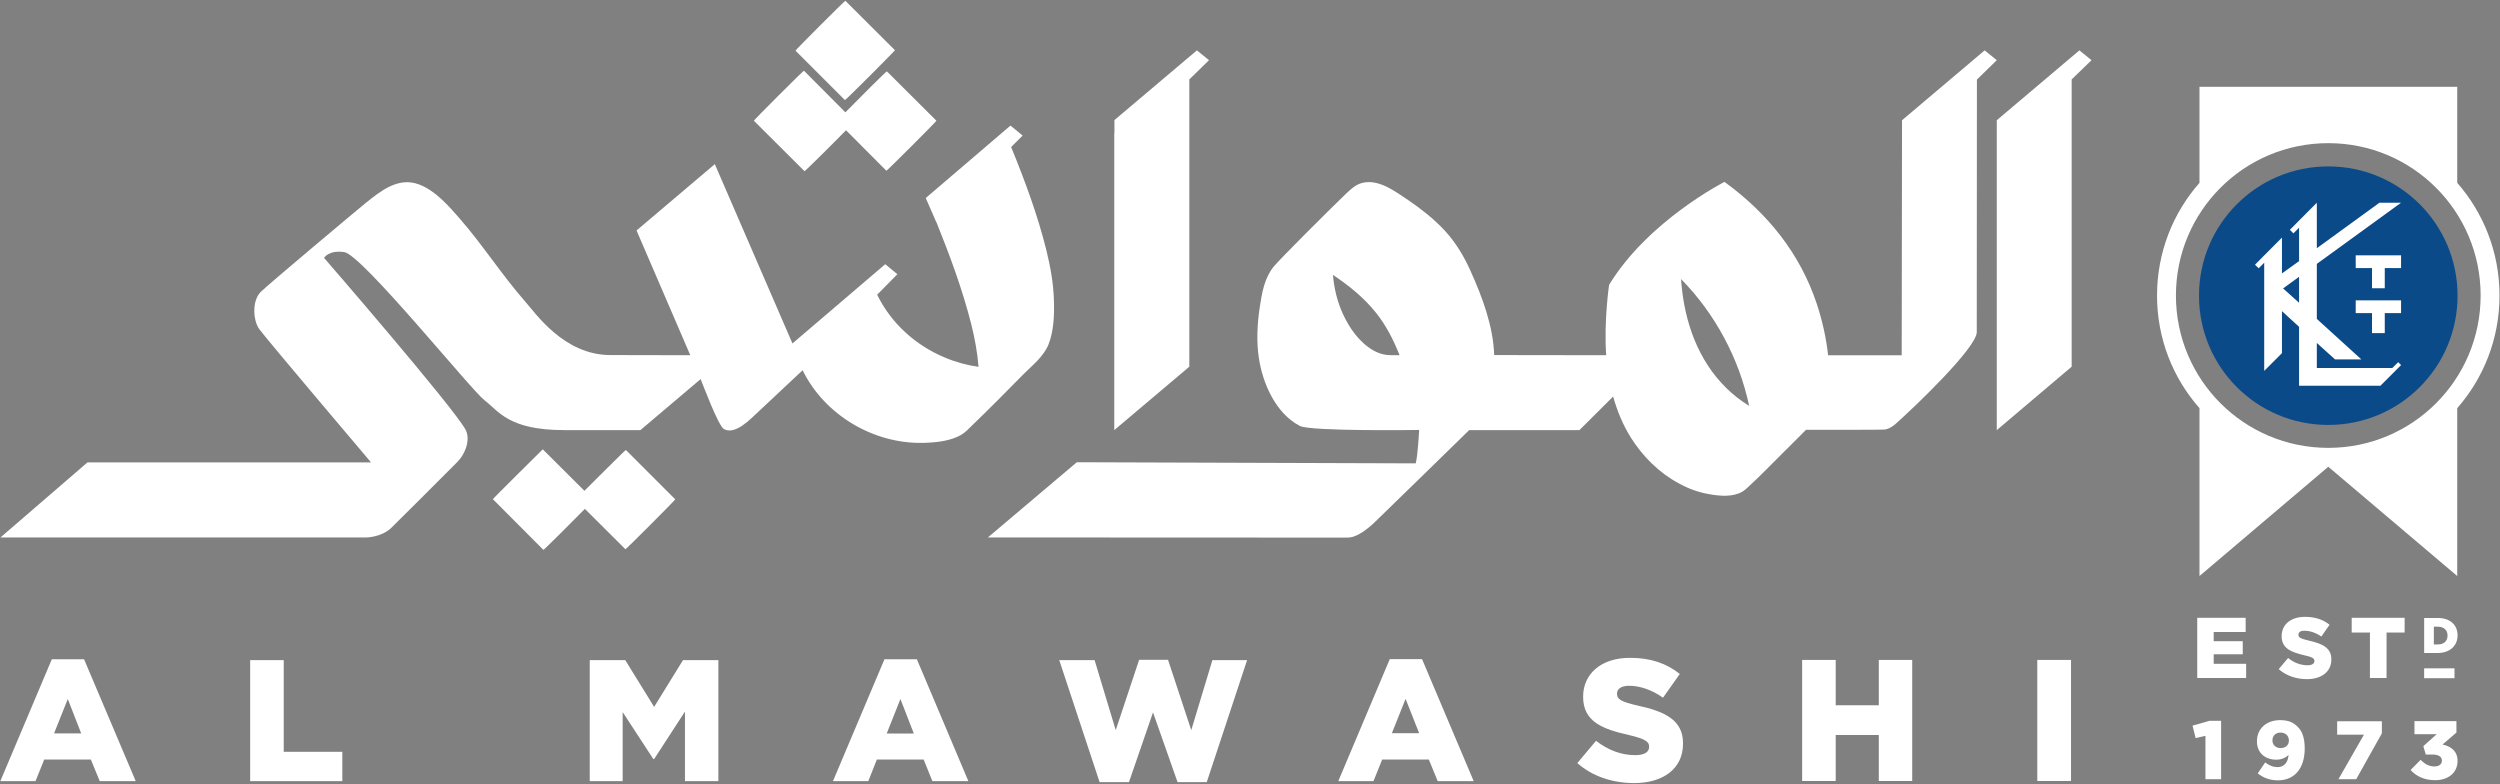
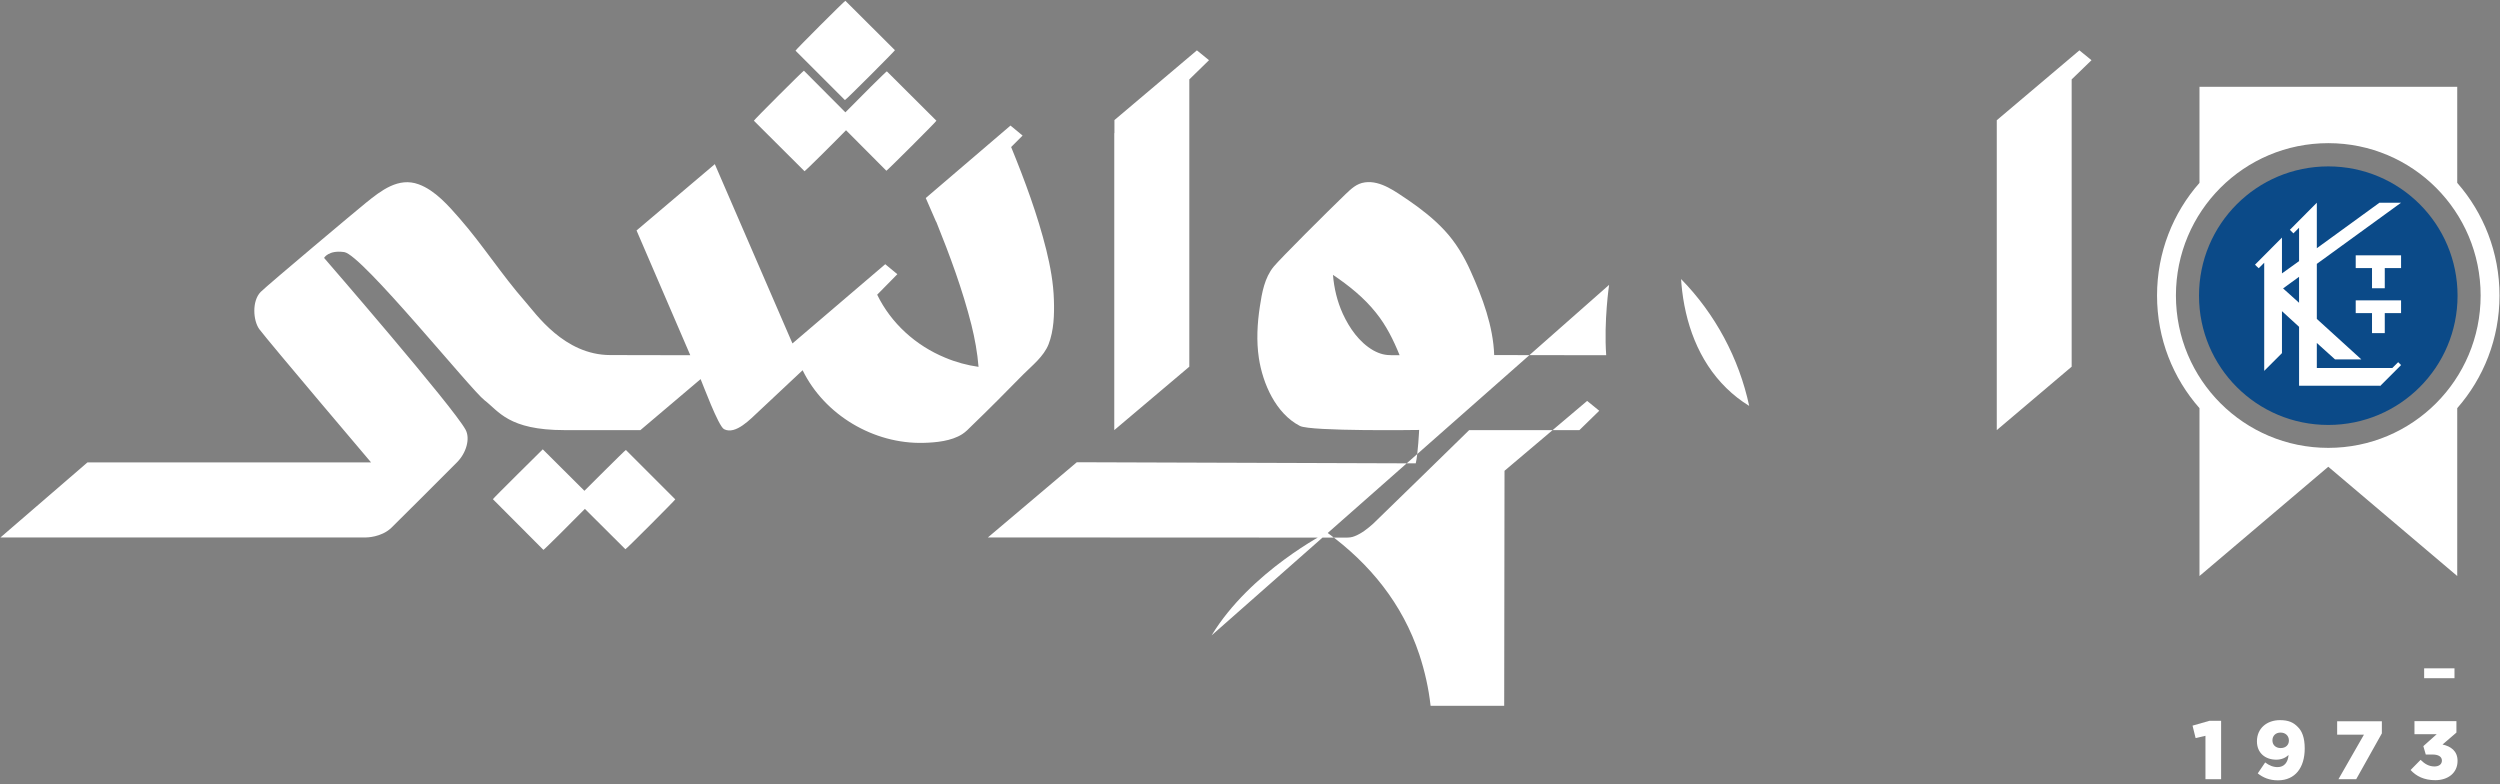
<svg xmlns="http://www.w3.org/2000/svg" version="1.2" viewBox="0 0 1549 486" width="1549" height="486">
  <rect x="0" y="0" width="1549" height="486" fill="#808080" stroke="none" />
  <style>.a{fill:#fff}.b{fill:#0b4a88}</style>
-   <path fill-rule="evenodd" class="a" d="m32.1 408.5h20l32 75.5h-22.3l-5.5-13.4h-28.9l-5.4 13.4h-21.8zm18.2 45.9l-8.3-21.3-8.5 21.3zm104.7-45.4h20.8v56.8h36.3v18.2h-57.1zm210.4 0h22l17.9 29 17.9-29h21.9v75h-20.7v-43.1l-19.1 29.4h-0.5l-19-29.1v42.8h-20.4zm182.6-0.5h20.1l31.9 75.5h-22.3l-5.4-13.4h-29l-5.3 13.4h-21.9zm18.2 46l-8.3-21.4-8.5 21.4zm90.1-45.5h21.9l13.1 43.4 14.5-43.6h17.9l14.4 43.6 13.1-43.4h21.5l-25 75.6h-18.1l-15.2-43.2-14.9 43.2h-18.2zm204.8-0.6h20l32 75.6h-22.3l-5.5-13.4h-28.9l-5.4 13.4h-21.8zm18.2 45.9l-8.4-21.3-8.5 21.3zm98 18.5l11.6-13.8c7.4 5.8 15.7 8.9 24.3 8.9 5.6 0 8.6-1.9 8.6-5.1v-0.2c0-3.1-2.5-4.8-12.6-7.2-16-3.6-28.3-8.1-28.3-23.6v-0.2c0-13.9 11-24 29-24 12.8 0 22.7 3.4 30.9 10l-10.4 14.7c-6.9-4.9-14.4-7.4-21-7.4-5.1 0-7.5 2.1-7.5 4.8v0.2c0 3.4 2.5 4.9 12.9 7.3 17.3 3.7 28 9.3 28 23.3v0.3c0 15.3-12.1 24.4-30.3 24.4-13.3 0-26-4.2-35.2-12.4zm139.3-63.9h20.8v28.1h26.7v-28.1h20.7v75h-20.7v-28.5h-26.7v28.5h-20.8zm166.6 0v75h-20.9v-75zm78.2-26.1h30v8.8h-19.8v5.7h18v8.1h-18v5.9h20.1v8.8h-30.3zm50.5 31.8l5.8-6.9c3.6 2.9 7.7 4.5 12.1 4.5 2.7 0 4.2-1 4.2-2.6v-0.1c0-1.5-1.2-2.4-6.3-3.5-7.9-1.9-14-4.1-14-11.8v-0.1c0-6.9 5.4-11.9 14.4-11.9 6.4 0 11.3 1.7 15.3 4.9l-5.1 7.3c-3.4-2.4-7.2-3.6-10.5-3.6-2.5 0-3.7 1-3.7 2.4v0.1c0 1.7 1.3 2.4 6.4 3.6 8.6 1.9 14 4.6 14 11.6v0.1c0 7.6-6.1 12.2-15.1 12.2-6.6 0-12.9-2.1-17.5-6.2zm56.5-22.7h-11.3v-9.1h32.8v9.1h-11.2v28.2h-10.3zm33.6-9h8.4c7.8 0 12.3 4.4 12.3 10.7v0.1c0 6.3-4.6 10.9-12.4 10.9h-8.3zm8.5 16.4c3.6 0 6-2 6-5.5 0-3.5-2.4-5.5-6-5.5h-2.5v11z" />
  <path fill-rule="evenodd" class="a" d="m1502 414.1v6.1h18.8v-6.1zm-135.5 68.7h9.7v-36.2h-7.2l-10.5 3 1.9 7.7 6.1-1.4z" />
  <path fill-rule="evenodd" class="a" d="m1398.9 479.2l4.6-6.8c2.5 1.9 4.9 2.9 7.7 2.9 4.1 0 6.4-2.9 6.8-7.5-1.8 1.7-4.4 2.9-7.6 2.9-7 0-12-4.3-12-11.3v-0.1c0-8 6.1-13.1 14.3-13.1 5.2 0 8.3 1.4 11 4.2 2.6 2.5 4.3 6.6 4.3 13.3v0.1c0 11.7-5.8 19.7-16.6 19.7-5.3 0-9.2-1.7-12.5-4.3zm19.3-20.3v-0.1c0-2.8-2-4.9-5.2-4.9-3.1 0-5 2.1-5 4.8v0.1c0 2.7 2 4.7 5.1 4.7 3.2 0 5.1-2 5.1-4.6zm46.5-3.7h-16.6v-8.3h27.7v7.5l-15.9 28.4h-11zm28.9 21.9l6.2-6.3c2.6 2.6 5.3 4.1 8.6 4.1 2.8 0 4.6-1.4 4.6-3.6v-0.1c0-2.3-2.1-3.7-5.8-3.7h-4.2l-1.5-5.2 8.3-7.4h-13.8v-8.1h26v7.1l-8.6 7.4c5.1 1.1 9.3 4 9.3 10.1v0.1c0 7.3-5.8 11.9-13.8 11.9-7 0-11.8-2.5-15.3-6.3zm55.1-294c0 26.8-9.9 51.2-26.2 69.8v104l-79.9-67.7-79.8 67.7v-104c-16.4-18.6-26.3-43-26.3-69.8 0-26.7 9.9-51.2 26.3-69.8v-59.5h159.7v59.5c16.3 18.6 26.2 43.1 26.2 69.8zm-11.7 0c0-52.2-42.2-94.4-94.4-94.4-52.2 0-94.4 42.2-94.4 94.4 0 52.2 42.2 94.4 94.4 94.4 52.2 0 94.4-42.2 94.4-94.4z" />
  <path fill-rule="evenodd" class="b" d="m1442.6 263.3c-44.3 0-80.1-35.8-80.1-80.1 0-44.3 35.8-80.1 80.1-80.1 44.3 0 80.1 35.8 80.1 80.1 0 44.3-35.8 80.1-80.1 80.1z" />
  <path fill-rule="evenodd" class="a" d="m1487.7 166.1h-10.1v12.5h-7.9v-12.5h-10.1v-7.9h28.1zm-18 40.3v-12.4h-10.1v-7.9h28.1v7.9h-10.1v12.4z" />
  <path fill-rule="evenodd" class="a" d="m1482.3 228h-46.8v-15.5l11.3 10.2h16.3l-27.6-25.1v-34.1l52.2-37.9h-13.4l-38.8 28.2v-28.2l-16.7 16.8 2.2 2.2 3.5-3.5v20.7l-10.6 7.6v-22.2l-16.7 16.8 1.1 1.1 1.2 1.1 3.4-3.4v67l11-11v-26l10.6 9.7v36.5h50.1v0.3l13.1-13.1-1.8-1.8zm-67.7-49.3l9.9-7.2v16.1zm-890.4-98q12.5 12.5 25 25.1c0.2 0.2 31.2-30.7 31-31l-30.7-30.6c-0.2-0.2-16.9 16.4-25.7 25.4q-11.5-11.5-22.9-23-1.4-1.3-2.8-2.8c-0.2-0.2-31.2 30.7-31 31q15.7 15.6 31.4 31.3c0.1 0.2 16.9-16.4 25.7-25.4z" />
  <path fill-rule="evenodd" class="a" d="m554.5 31.1q-15.4-15.3-30.7-30.6c-0.2-0.3-31.2 30.7-30.9 30.9q15.3 15.3 30.6 30.6c0.3 0.3 31.2-30.7 31-30.9zm682.7 235.4l46.4-39.3v-178l12.3-11.9-7.5-6.1-51.2 43.3z" />
-   <path class="a" d="m997 176.5c0 0-3.3 22.3-1.8 43.6l-69.4-0.1c-0.6-17.9-7.3-35.8-14.6-52-4.1-9.2-9.3-17.9-16.2-25.3-6.6-7.1-14.3-13.1-22.3-18.6-7.7-5.1-17.2-12.5-27-11.1-5.2 0.7-8.5 4-12.1 7.4-10.8 10.4-40.6 40.1-44.4 44.8-5.7 6.9-7.3 16.2-8.6 24.8-1.6 10.5-2.2 21.3-0.6 31.9 2.4 15.8 10.5 34.3 25.4 42 6.6 3.5 73.9 2.5 73.9 2.5 0 0-0.7 14.9-2.1 20.7l-210-0.7-55.1 46.6 221.7 0.1c2 0 3.7-0.1 5.6-0.9 4.3-1.7 7.9-4.6 11.3-7.6 2.4-2.2 59.6-58.1 59.6-58.1h68.3c0 0 10.1-10.1 20.9-20.8 2.5 8.9 6 17.4 10.9 25.3 7.4 11.8 17.6 22 30 28.6 5.8 3.2 12.1 5.5 18.7 6.6 6.6 1.2 14.7 1.9 20.7-1.7 1.2-0.8 2.3-1.7 3.3-2.7 7.8-7.1 15.1-14.8 22.6-22.2 4.4-4.4 8.9-8.8 13.3-13.3 7.9 0 47.6 0.1 49.2-0.2 2.7-0.6 4.8-2.1 6.7-3.8 12.1-10.8 49.5-46.6 49.9-56.4 0-0.9 0.1-154 0.1-156.6l12.3-12-7.5-6.1-51.2 43.3-0.2 145.6h-45.6c-1.2-10.8-3.6-21.5-7-31.8-10.4-31.3-30.5-56.2-57.2-75.6 0 0-47.3 24-71.5 63.8zm-134.3 43.6c-4.4 0-7.6-0.7-11.8-3-8.7-5-14.8-13.8-18.9-22.7-3.5-7.7-5.4-15.8-6.1-24.1 9.8 6.6 19.2 14.1 26.6 23.4 6.4 7.9 10.9 17 14.7 26.4-2.5 0-4.2 0-4.5 0zm207 20.4c-17.5-17.1-25.8-40.7-27.9-64.7q-0.1-1.5-0.2-2.9c21.1 21.5 35.9 49.1 42.2 78.6-5.1-3.1-9.8-6.8-14.1-11z" />
+   <path class="a" d="m997 176.5c0 0-3.3 22.3-1.8 43.6l-69.4-0.1c-0.6-17.9-7.3-35.8-14.6-52-4.1-9.2-9.3-17.9-16.2-25.3-6.6-7.1-14.3-13.1-22.3-18.6-7.7-5.1-17.2-12.5-27-11.1-5.2 0.7-8.5 4-12.1 7.4-10.8 10.4-40.6 40.1-44.4 44.8-5.7 6.9-7.3 16.2-8.6 24.8-1.6 10.5-2.2 21.3-0.6 31.9 2.4 15.8 10.5 34.3 25.4 42 6.6 3.5 73.9 2.5 73.9 2.5 0 0-0.7 14.9-2.1 20.7l-210-0.7-55.1 46.6 221.7 0.1c2 0 3.7-0.1 5.6-0.9 4.3-1.7 7.9-4.6 11.3-7.6 2.4-2.2 59.6-58.1 59.6-58.1h68.3l12.3-12-7.5-6.1-51.2 43.3-0.2 145.6h-45.6c-1.2-10.8-3.6-21.5-7-31.8-10.4-31.3-30.5-56.2-57.2-75.6 0 0-47.3 24-71.5 63.8zm-134.3 43.6c-4.4 0-7.6-0.7-11.8-3-8.7-5-14.8-13.8-18.9-22.7-3.5-7.7-5.4-15.8-6.1-24.1 9.8 6.6 19.2 14.1 26.6 23.4 6.4 7.9 10.9 17 14.7 26.4-2.5 0-4.2 0-4.5 0zm207 20.4c-17.5-17.1-25.8-40.7-27.9-64.7q-0.1-1.5-0.2-2.9c21.1 21.5 35.9 49.1 42.2 78.6-5.1-3.1-9.8-6.8-14.1-11z" />
  <path fill-rule="evenodd" class="a" d="m736.9 227.2v-178l12.2-11.9-7.5-6.1-51.1 43.2v8.1h-0.1v184zm-83.9-41.3c-0.3-10.5-2.2-20.8-4.7-31-5.4-21.7-13.3-43-21.8-63.8l7.1-7.1-7.5-6.2-52.5 44.9 6.4 14.7h0.1c8.4 20.8 16.3 42.1 21.8 63.9 2.1 8.5 3.7 17.2 4.4 26-7.1-1-14.1-2.9-20.7-5.7-18.2-7.5-33.5-21.3-42.1-39l12.5-12.7-7.5-6.2-57.5 49.1-48.1-111.1-48.5 41.1 33.3 77.3c0 0-41.2-0.1-49.5-0.1-28.7 0-46.2-25.7-53-33.4-14.3-16.3-26-34.7-40.3-51.1-6.9-7.9-15.3-17.6-25.5-21.3-12.5-4.6-23.3 3.9-32.6 11.4-4.4 3.5-61 51-65.3 55.3-5.5 5.6-4.7 17.8-0.8 23.1 5.6 7.5 69.2 82.5 69.2 82.5h-175.7l-53.9 46.5h226.6c0 0 9.3 0 15.5-5.9 5.4-5.2 32.4-32.3 40.6-40.5 6-5.9 8.4-14.9 5.5-20.3-7.6-14.1-87.7-106.5-87.7-106.5 0 0 2.7-5 12.5-3.6 10.9 1.5 78.7 85.6 86.9 91.8 8.8 6.7 14.8 18.5 49.5 18.5h47.1l37.3-31.6c1.2 2.7 11 29.2 14.5 31 7.2 3.8 16.7-6.6 21.4-10.9 3.9-3.6 27.3-25.6 27.3-25.6 13.6 27.8 44.1 45.8 74.9 45 7.8-0.2 17.3-1.1 24-5.4 2.2-1.4 4.1-3.4 5.9-5.2 10.8-10.4 21.3-21 31.8-31.7 5.6-5.6 12.8-11.2 15.8-18.8 3.3-8.5 3.6-18.5 3.3-27.4z" />
  <path class="a" d="m362.1 304.1l-25.8-25.7c0 0-31.1 30.7-30.9 30.9q15.7 15.7 31.3 31.4c0.2 0.2 16.9-16.5 25.7-25.4q12.5 12.5 25.1 25c0.2 0.3 31.1-30.7 30.9-30.9l-30.6-30.6c-0.2-0.2-25.7 25.3-25.7 25.3z" />
</svg>